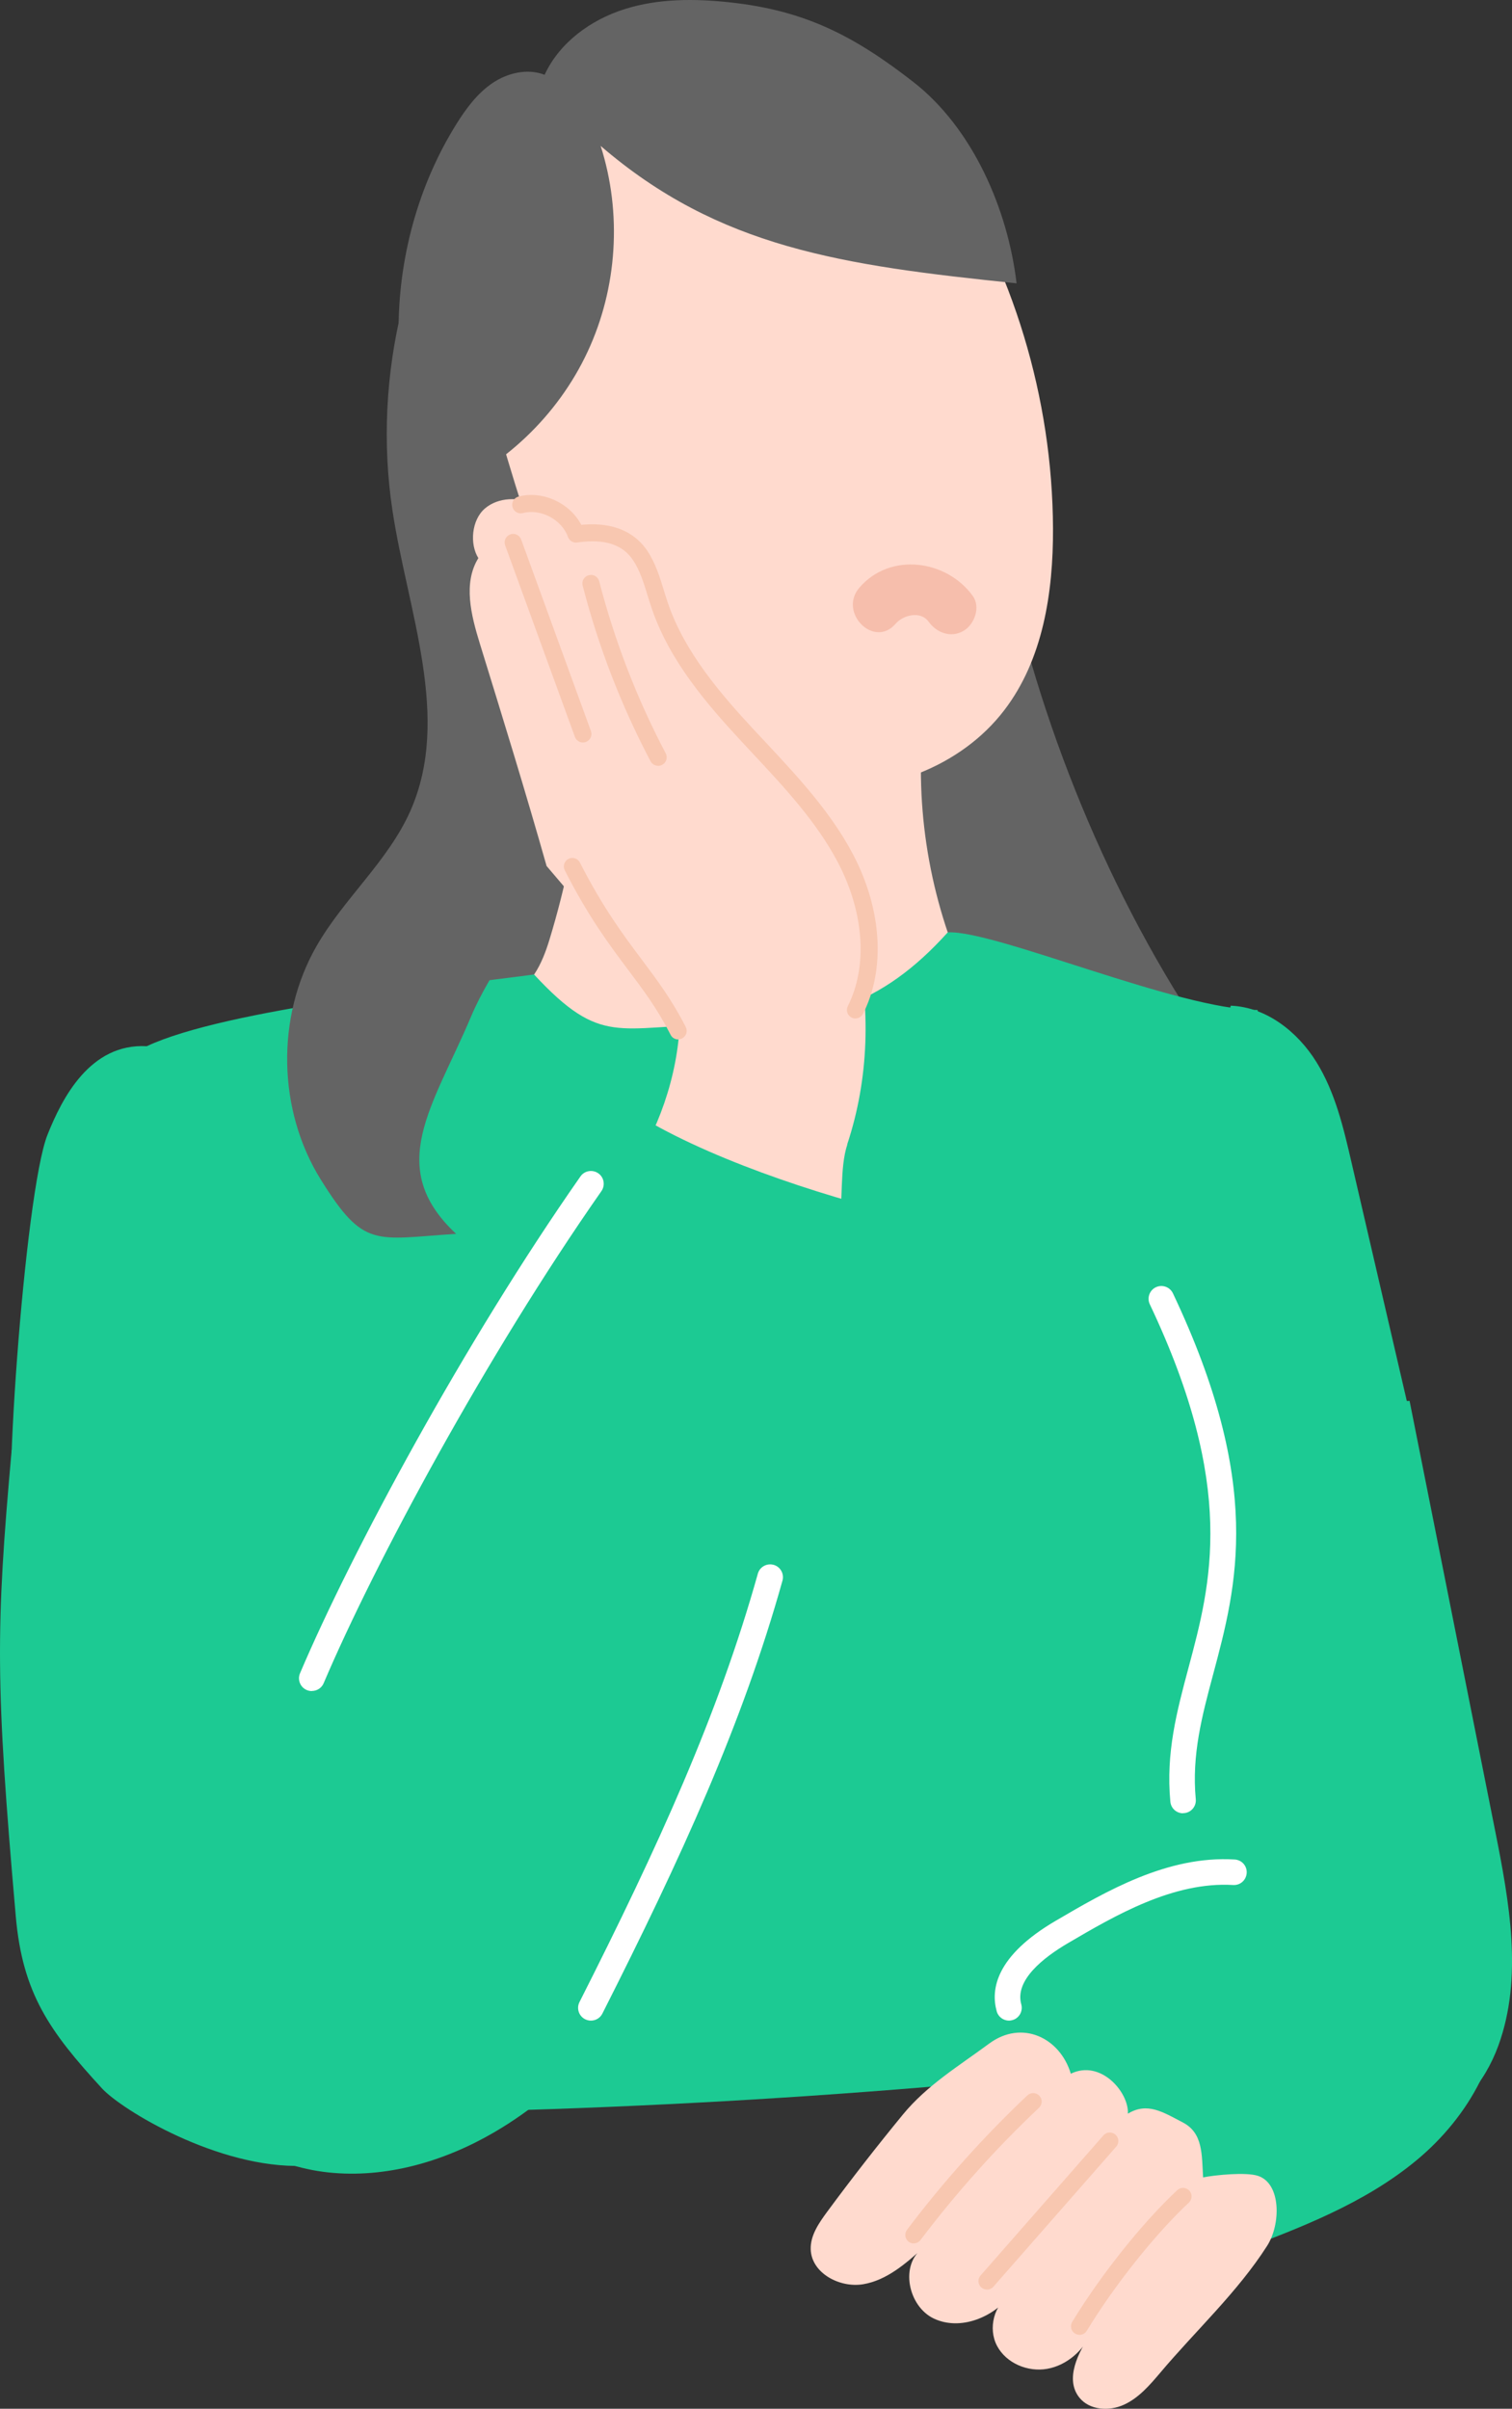
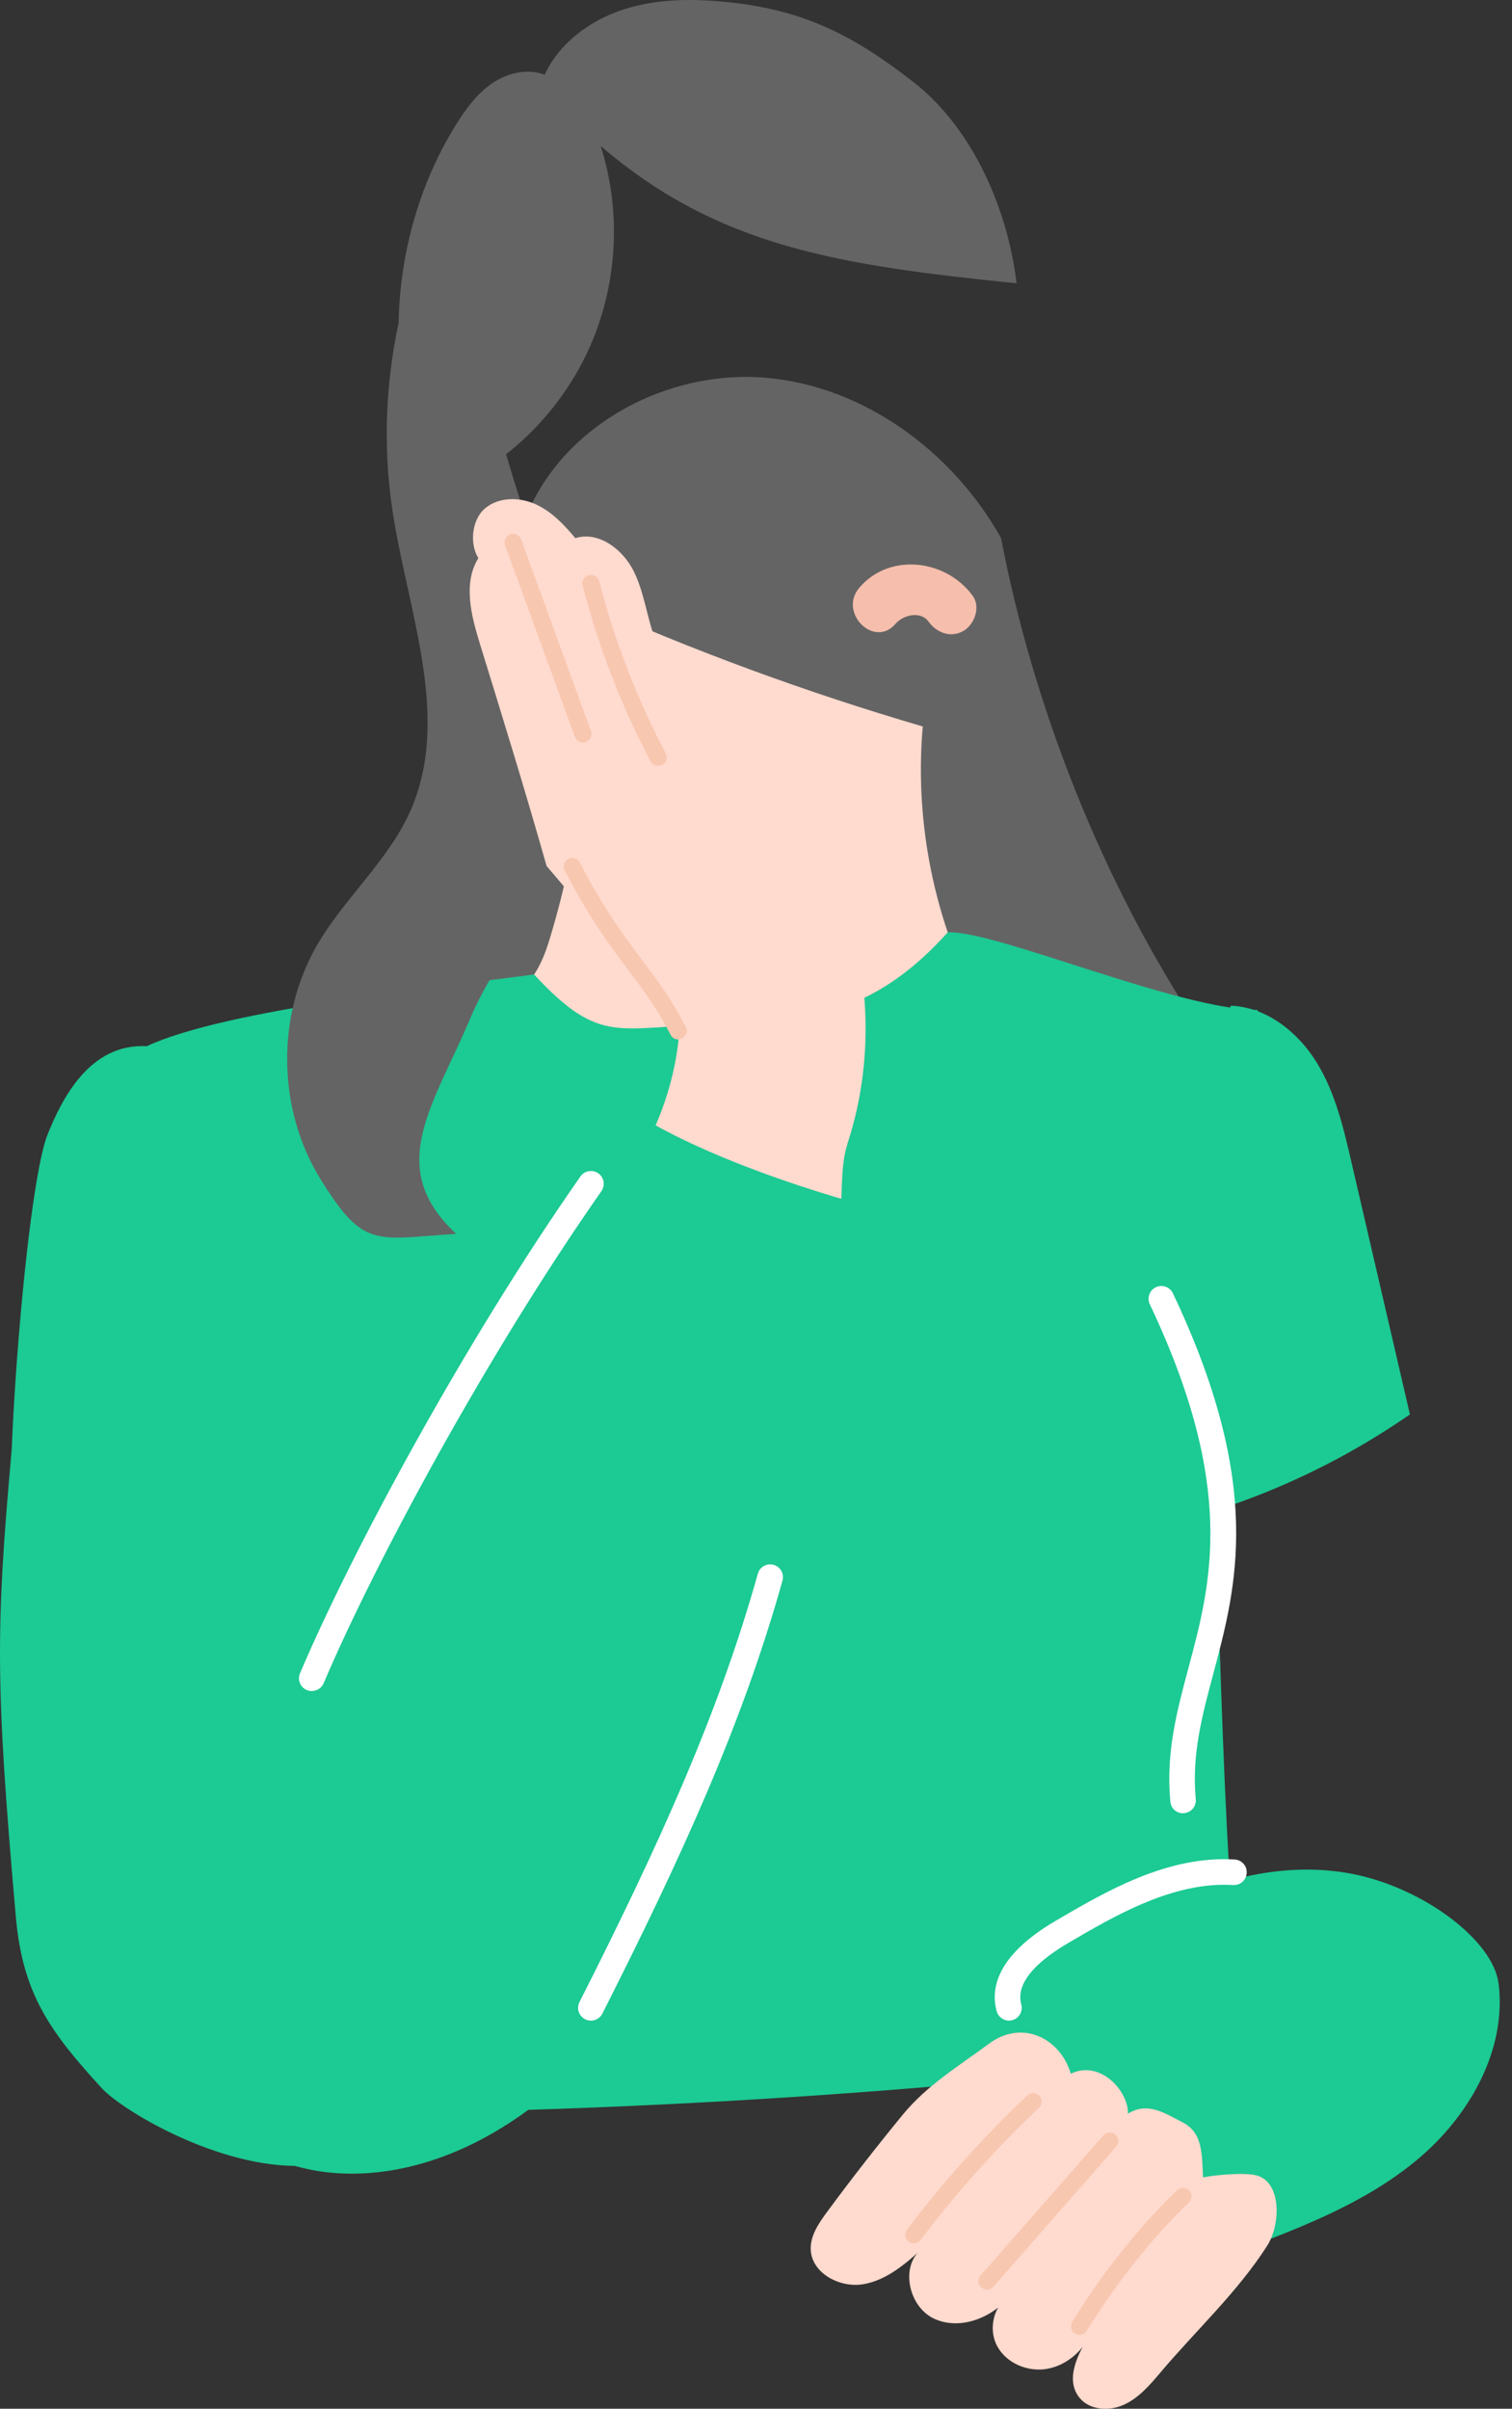
<svg xmlns="http://www.w3.org/2000/svg" id="_レイヤー_2" data-name="レイヤー 2" viewBox="0 0 177.29 282.43">
  <rect x="0" y="0" width="177.29" height="282.43" fill="#333333" stroke="none" />
  <defs>
    <style>
      .cls-1 {
        fill: #fff;
      }

      .cls-2 {
        fill: #646464;
      }

      .cls-3 {
        fill: #f8c7b0;
      }

      .cls-4 {
        fill: #f6beac;
      }

      .cls-5 {
        fill: #ffdace;
      }

      .cls-6 {
        fill: #1cca93;
      }
    </style>
  </defs>
  <g id="_レイヤー_2-2" data-name="レイヤー 2">
    <g>
      <g>
        <path class="cls-2" d="M44.05,133.89c18.57,11.06,39.96,18.56,61.52,17.03,11.4-.81,38.63-1.75,35.22-30.04-11.71-17.6-19.7-38.38-23.41-57.79-5.64-10.08-15.99-17.77-27.5-18.79-11.51-1.02-23.69,5.4-28.11,16.08-4.4,10.63-.91,22.94-3.53,34.14-2.9,12.42-13.21,23.39-14.19,39.37Z" />
-         <path class="cls-5" d="M110.36,18.68c8.43,12.76,13.05,28.01,13.11,43.3.03,7.49-1.17,15.36-5.72,21.3-5.12,6.69-14.01,9.91-22.41,9.2-8.39-.71-16.22-5-22.26-10.86s-10.43-13.24-13.94-20.9c-3.5-7.66-6.22-15.97-5.58-24.37,1.01-13.24,11.19-25.27,24.08-28.45,12.89-3.18,27.43,2.78,32.71,10.77Z" />
        <path class="cls-5" d="M108.2,85.17c-.92,10.54,1.06,21.31,5.66,30.84-17.53,5.17-37.04,11.67-54.41.63,2.78-.63,4.14-3.72,4.97-6.44,3.9-12.78,5.28-26.33,4.05-39.63,12.86,5.75,26.11,10.62,39.73,14.61Z" />
        <path class="cls-6" d="M111.13,109.32c-7.81,8.68-15.27,10.74-26.95,10.83-11.68.09-13.62,2.67-21.56-5.89-10.17,1.37-36.13,4.04-45.41,8.41,3.78,13.99,17.92,25.74,18.63,48.29.21,6.64,1.74,60.28,1.74,76.87,36.18-.18,72.35-2.51,108.25-6.97-2.89-26.46-2.87-63.13-3.86-72.19-.71-6.49,7.65-38.14,5.48-50.25-9.31-.03-30.84-9.39-36.33-9.1Z" />
-         <path class="cls-2" d="M57.07,14.56c-9.38,12.9-13.44,29.55-11.05,45.31,1.79,11.84,6.95,24.31,2.08,35.25-2.62,5.88-7.79,10.23-10.99,15.82-4.77,8.32-4.56,19.25.51,27.38,5.07,8.13,6.3,6.97,15.86,6.35-8.39-7.83-2.72-14.9,1.75-25.47,2.32-5.5,6.34-10.15,8.81-15.58,6.27-13.78,1.75-29.81-2.82-44.24-4.57-14.43-9.05-30.48-4.15-44.82Z" />
+         <path class="cls-2" d="M57.07,14.56c-9.38,12.9-13.44,29.55-11.05,45.31,1.79,11.84,6.95,24.31,2.08,35.25-2.62,5.88-7.79,10.23-10.99,15.82-4.77,8.32-4.56,19.25.51,27.38,5.07,8.13,6.3,6.97,15.86,6.35-8.39-7.83-2.72-14.9,1.75-25.47,2.32-5.5,6.34-10.15,8.81-15.58,6.27-13.78,1.75-29.81-2.82-44.24-4.57-14.43-9.05-30.48-4.15-44.82" />
        <path class="cls-2" d="M51.36,57.93c7.65-3.11,14.04-9.19,17.53-16.67,3.5-7.48,4.06-16.28,1.54-24.15,13.87,11.94,28.24,14,48.77,16.11-1.04-8.75-5.17-18.21-12.12-23.62-6.95-5.41-12.7-8.37-21.46-9.32-4.14-.45-8.41-.47-12.38.79-3.97,1.25-7.64,3.92-9.38,7.7-2-.78-4.35-.23-6.13.98-1.78,1.21-3.09,2.99-4.23,4.82-8.22,13.18-8.96,30.69-2.15,43.37Z" />
        <path class="cls-5" d="M99.34,134.18c5.11-15.39.93-33.47-10.41-45.05-4.35-4.44-9.81-8.22-12.05-14.02-1.03-2.66-1.31-5.6-2.58-8.15s-4.12-4.72-6.84-3.86c-1.33-1.6-2.81-3.16-4.71-4-1.9-.84-4.31-.83-5.89.52-1.58,1.35-1.8,4.19-.77,5.82-1.81,2.92-.85,6.7.16,9.98,2.68,8.68,5.36,17.36,7.84,26.12,5.15,6.06,10.31,12.11,15.63,18.2-.25,6.53-2.57,12.96-6.14,18.22,8.13,2.82,16.44,5.11,24.74,6.7.57-3.77.11-7.69,1.04-10.49Z" />
-         <path class="cls-3" d="M100.3,119.42c-.15,0-.3-.03-.45-.11-.49-.25-.69-.85-.44-1.34,2.35-4.66,1.92-10.95-1.15-16.83-2.49-4.75-6.28-8.81-9.95-12.74l-1.35-1.45c-3.98-4.29-8.4-9.38-10.51-15.52-.18-.52-.34-1.06-.51-1.59-.46-1.5-.9-2.93-1.7-4.14-1.23-1.87-3.38-2.56-6.55-2.09-.48.07-.93-.21-1.09-.65-.73-2.04-3.19-3.35-5.29-2.8-.54.14-1.08-.18-1.22-.72-.14-.53.18-1.08.72-1.22,2.83-.73,6.01.76,7.35,3.32,4.43-.43,6.65,1.4,7.75,3.06.96,1.45,1.46,3.08,1.94,4.65.16.51.31,1.03.49,1.53,1.98,5.77,6.24,10.67,10.08,14.81l1.35,1.44c3.76,4.03,7.65,8.19,10.27,13.18,3.37,6.44,3.8,13.42,1.16,18.65-.18.35-.53.55-.89.55Z" />
        <path class="cls-3" d="M77.17,89.79c-.36,0-.71-.19-.89-.53-3.44-6.53-6.12-13.46-7.96-20.6-.14-.53.18-1.08.72-1.22.54-.14,1.08.18,1.22.72,1.81,6.99,4.43,13.78,7.8,20.17.26.49.07,1.09-.42,1.35-.15.08-.31.12-.46.12Z" />
        <path class="cls-3" d="M68.35,87.06c-.41,0-.79-.25-.94-.66l-8.18-22.46c-.19-.52.08-1.09.6-1.28.52-.19,1.09.08,1.28.6l8.18,22.46c.19.52-.08,1.09-.6,1.28-.11.04-.23.06-.34.06Z" />
        <path class="cls-3" d="M79.52,121.88c-.36,0-.72-.2-.89-.55-1.55-3.05-3.14-5.17-4.99-7.63-2.17-2.9-4.64-6.18-7.42-11.66-.25-.49-.05-1.09.44-1.34.49-.25,1.09-.05,1.34.44,2.71,5.32,5.12,8.53,7.24,11.36,1.82,2.43,3.54,4.72,5.17,7.92.25.49.05,1.09-.44,1.34-.15.07-.3.11-.45.11Z" />
        <path class="cls-6" d="M144.32,117.92c4.17.16,7.84,3.06,10.04,6.61,2.2,3.55,3.17,7.69,4.11,11.76,2.28,9.85,4.57,19.7,6.85,29.55-9.6,6.67-20.57,11.36-32.02,13.69-.23-20.56,6.07-40.57,11.01-61.61Z" />
-         <path class="cls-6" d="M165.28,164.25c3.34,16.78,6.68,33.56,10.02,50.34,1.67,8.38,3.31,17.27.38,25.29-1.57,4.29-4.78,8.34-9.24,9.34-3.26.73-6.63-.27-9.83-1.25-6.9-2.13-14.5-4.83-17.77-11.26-1.42-2.79-1.82-5.97-2.21-9.07-2.17-17.54-4.33-35.07-6.5-52.61,11.42-6.7,24.5-10.54,35.14-10.77Z" />
        <path class="cls-6" d="M175.72,232.56c.97,7.89-3.5,15.66-9.62,20.73-6.12,5.08-13.71,7.96-21.15,10.75-8.17-10.09-18.83-18.15-30.77-23.25,6.19-5.85,12.45-11.75,19.83-15.98,7.38-4.23,16.11-6.7,24.47-5.11,8.36,1.6,16.6,7.79,17.23,12.86Z" />
        <path class="cls-5" d="M125.56,243.15c-1.27-4.24-5.74-6.37-9.57-3.54-3.56,2.63-7.3,4.89-10.11,8.31-3.07,3.74-6.04,7.55-8.91,11.44-.96,1.31-1.96,2.75-1.91,4.38.09,2.79,3.4,4.55,6.15,4.09,2.75-.46,4.99-2.41,7.06-4.28-2.81,1.92-1.82,6.89,1.26,8.32,3.09,1.43,6.93-.14,9.02-2.82-2.02,1.11-2.72,3.98-1.64,6.01,1.08,2.04,3.61,3.09,5.87,2.69,2.27-.4,4.2-2.09,5.17-4.18-1.56,2.27-3.11,5.4-1.39,7.55,1.19,1.49,3.51,1.63,5.24.83,1.73-.79,3.02-2.3,4.25-3.75,4.17-4.95,9.03-9.41,12.52-14.86,1.64-2.56,1.65-7.33-1.07-8.22-1.41-.46-4.98-.1-6.43.18-.16-2.67,0-5.19-2.36-6.43-2.37-1.24-4.18-2.42-6.46-1.04.14-2.49-3.18-6.4-6.7-4.68Z" />
        <path class="cls-3" d="M126.58,273.76c-.18,0-.35-.05-.52-.14-.47-.29-.62-.9-.34-1.37,3.3-5.45,8.25-11.66,12.32-15.45.4-.38,1.04-.35,1.41.05.38.4.35,1.04-.05,1.41-3.94,3.68-8.75,9.72-11.97,15.03-.19.31-.52.48-.86.48Z" />
        <path class="cls-3" d="M115.73,268.46c-.23,0-.47-.08-.66-.25-.42-.36-.46-1-.09-1.41l14.4-16.42c.36-.42,1-.46,1.41-.09.42.36.46,1,.09,1.41l-14.4,16.42c-.2.23-.47.34-.75.34Z" />
        <path class="cls-3" d="M107.15,263.05c-.21,0-.42-.07-.6-.2-.44-.33-.53-.96-.2-1.4,4.24-5.62,8.99-10.92,14.11-15.76.4-.38,1.03-.36,1.41.04.38.4.36,1.03-.04,1.41-5.04,4.75-9.71,9.97-13.89,15.5-.2.26-.5.4-.8.4Z" />
        <path class="cls-6" d="M17.21,122.67c-6.66-.37-9.94,6.12-11.64,10.38-2.7,6.77-5.53,46.78-3.81,48.5,2.36,2.37-7.92-7.17,42.99-6.44-1.97-19.66-12.8-39.73-27.54-52.45Z" />
        <path class="cls-6" d="M1.37,170.02c-1.89,21.03-1.91,27.41.48,54.67.79,9.05,3.97,13.5,10.12,20.19,4.57,4.98,45.44,27.77,38.89-25.72-2.06-16.79-4.11-33.58-6.17-50.37-14.3-2.19-32.78,3.36-43.32,1.23Z" />
        <path class="cls-6" d="M20.77,220.98c15.43-32.22,31.36-62.82,54.85-89.74,8.89,5.22,22.48,9.54,32.55,11.8-6.06,18.52-12.13,37.05-18.19,55.57-6.43,19.65-14.19,41.01-32.06,51.42-5.85,3.41-12.69,5.41-19.43,4.69-6.74-.73-13.3-4.43-16.61-10.34-5.04-8.99-2.54-20.43-1.11-23.4Z" />
        <path class="cls-1" d="M36.56,198.28c-.2,0-.4-.04-.59-.12-.76-.32-1.12-1.21-.79-1.97,6.06-14.25,19.3-38.84,32.88-58.25.47-.68,1.41-.84,2.09-.37.68.47.84,1.41.37,2.09-13.46,19.24-26.57,43.59-32.57,57.7-.24.57-.8.91-1.38.91Z" />
        <path class="cls-1" d="M138.72,212.61c-.77,0-1.42-.58-1.49-1.36-.54-5.74.76-10.58,2.13-15.71,2.65-9.9,5.65-21.11-4.54-42.61-.35-.75-.04-1.64.71-2,.75-.35,1.64-.04,2,.71,10.66,22.49,7.5,34.27,4.72,44.67-1.3,4.86-2.53,9.45-2.04,14.65.08.82-.53,1.56-1.35,1.63-.05,0-.1,0-.14,0Z" />
        <path class="cls-1" d="M118.31,236.92c-.65,0-1.26-.43-1.44-1.09-.72-2.57-.11-6.49,6.89-10.6,5.84-3.42,13.1-7.69,21.02-7.2.83.05,1.46.76,1.4,1.59s-.75,1.45-1.59,1.4c-7-.42-13.83,3.57-19.32,6.79-2.96,1.73-6.31,4.39-5.52,7.2.22.8-.24,1.63-1.04,1.85-.14.04-.27.06-.41.06Z" />
        <path class="cls-1" d="M69.29,236.92c-.23,0-.46-.05-.68-.16-.74-.37-1.04-1.28-.66-2.02,9.2-18.19,16.28-33.69,20.91-50.22.22-.8,1.05-1.26,1.85-1.04.8.22,1.26,1.05,1.04,1.85-4.69,16.77-11.84,32.42-21.12,50.77-.26.52-.79.82-1.34.82Z" />
      </g>
      <path class="cls-4" d="M105.01,73.14c.87-1.02,2.92-1.56,3.87-.25s2.61,1.95,4.1,1.08c1.29-.76,2.03-2.79,1.08-4.1-3.07-4.24-9.68-5.16-13.29-.97-2.51,2.91,1.72,7.18,4.24,4.24h0Z" />
    </g>
  </g>
</svg>